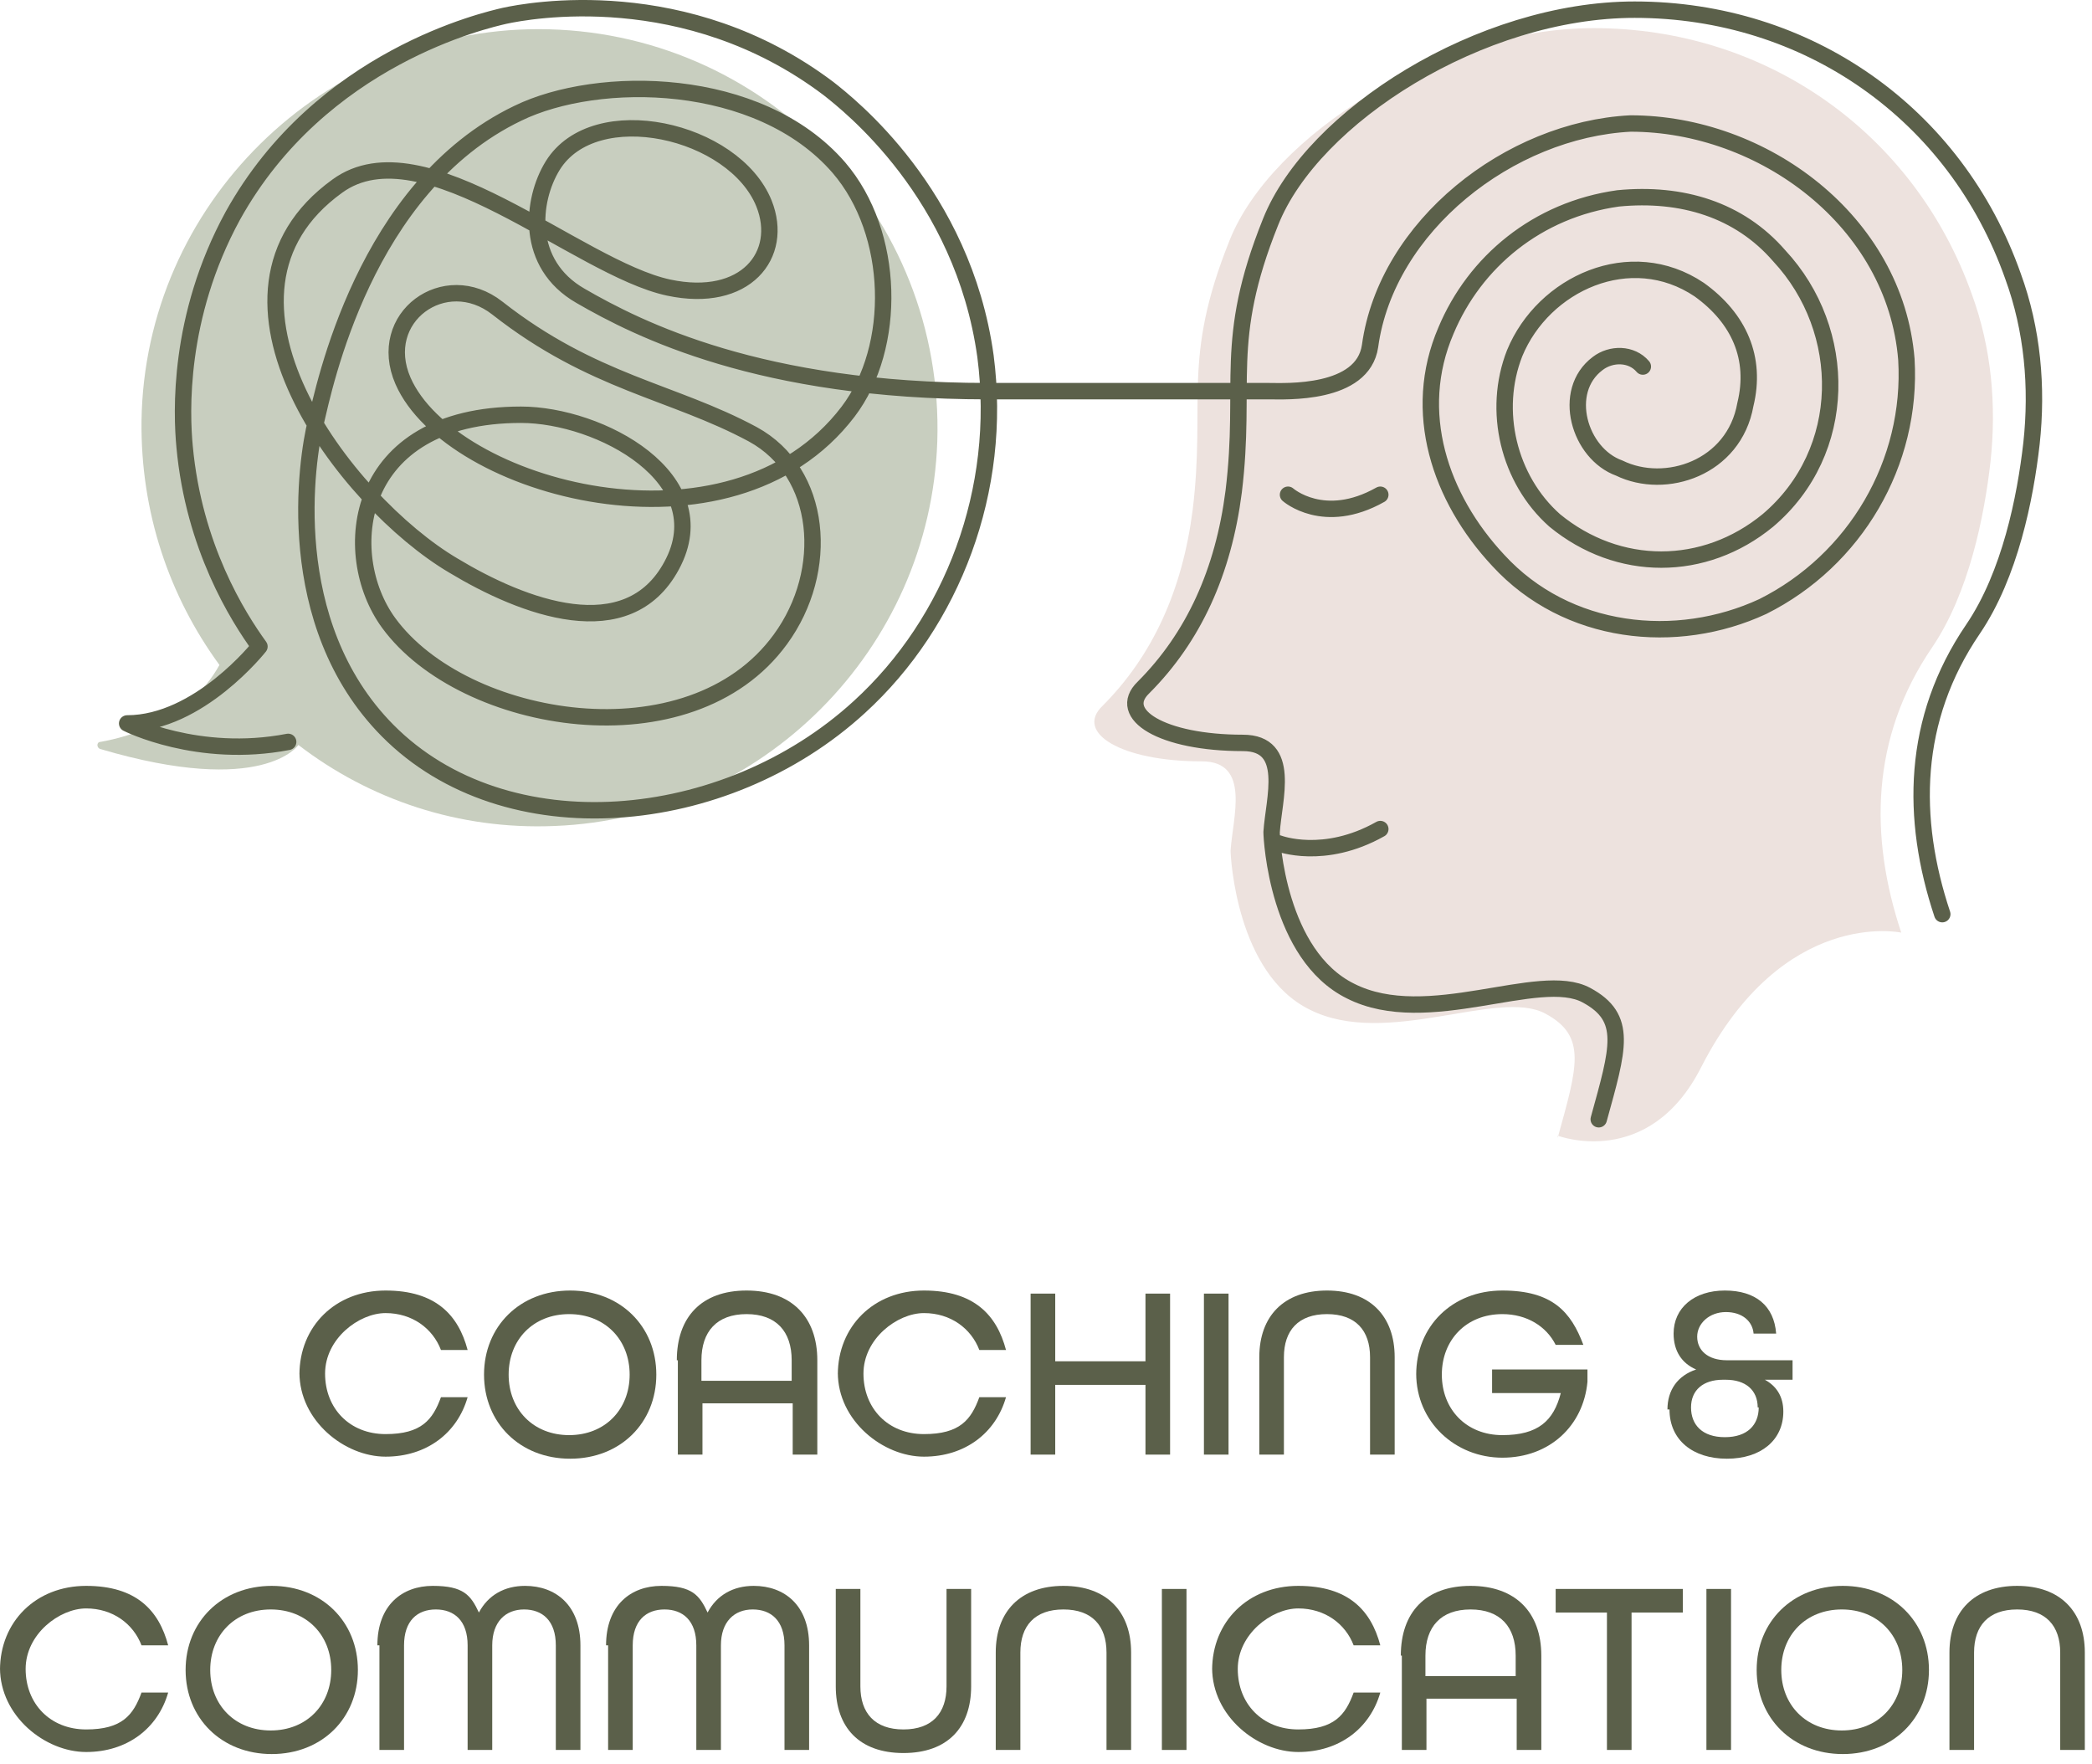
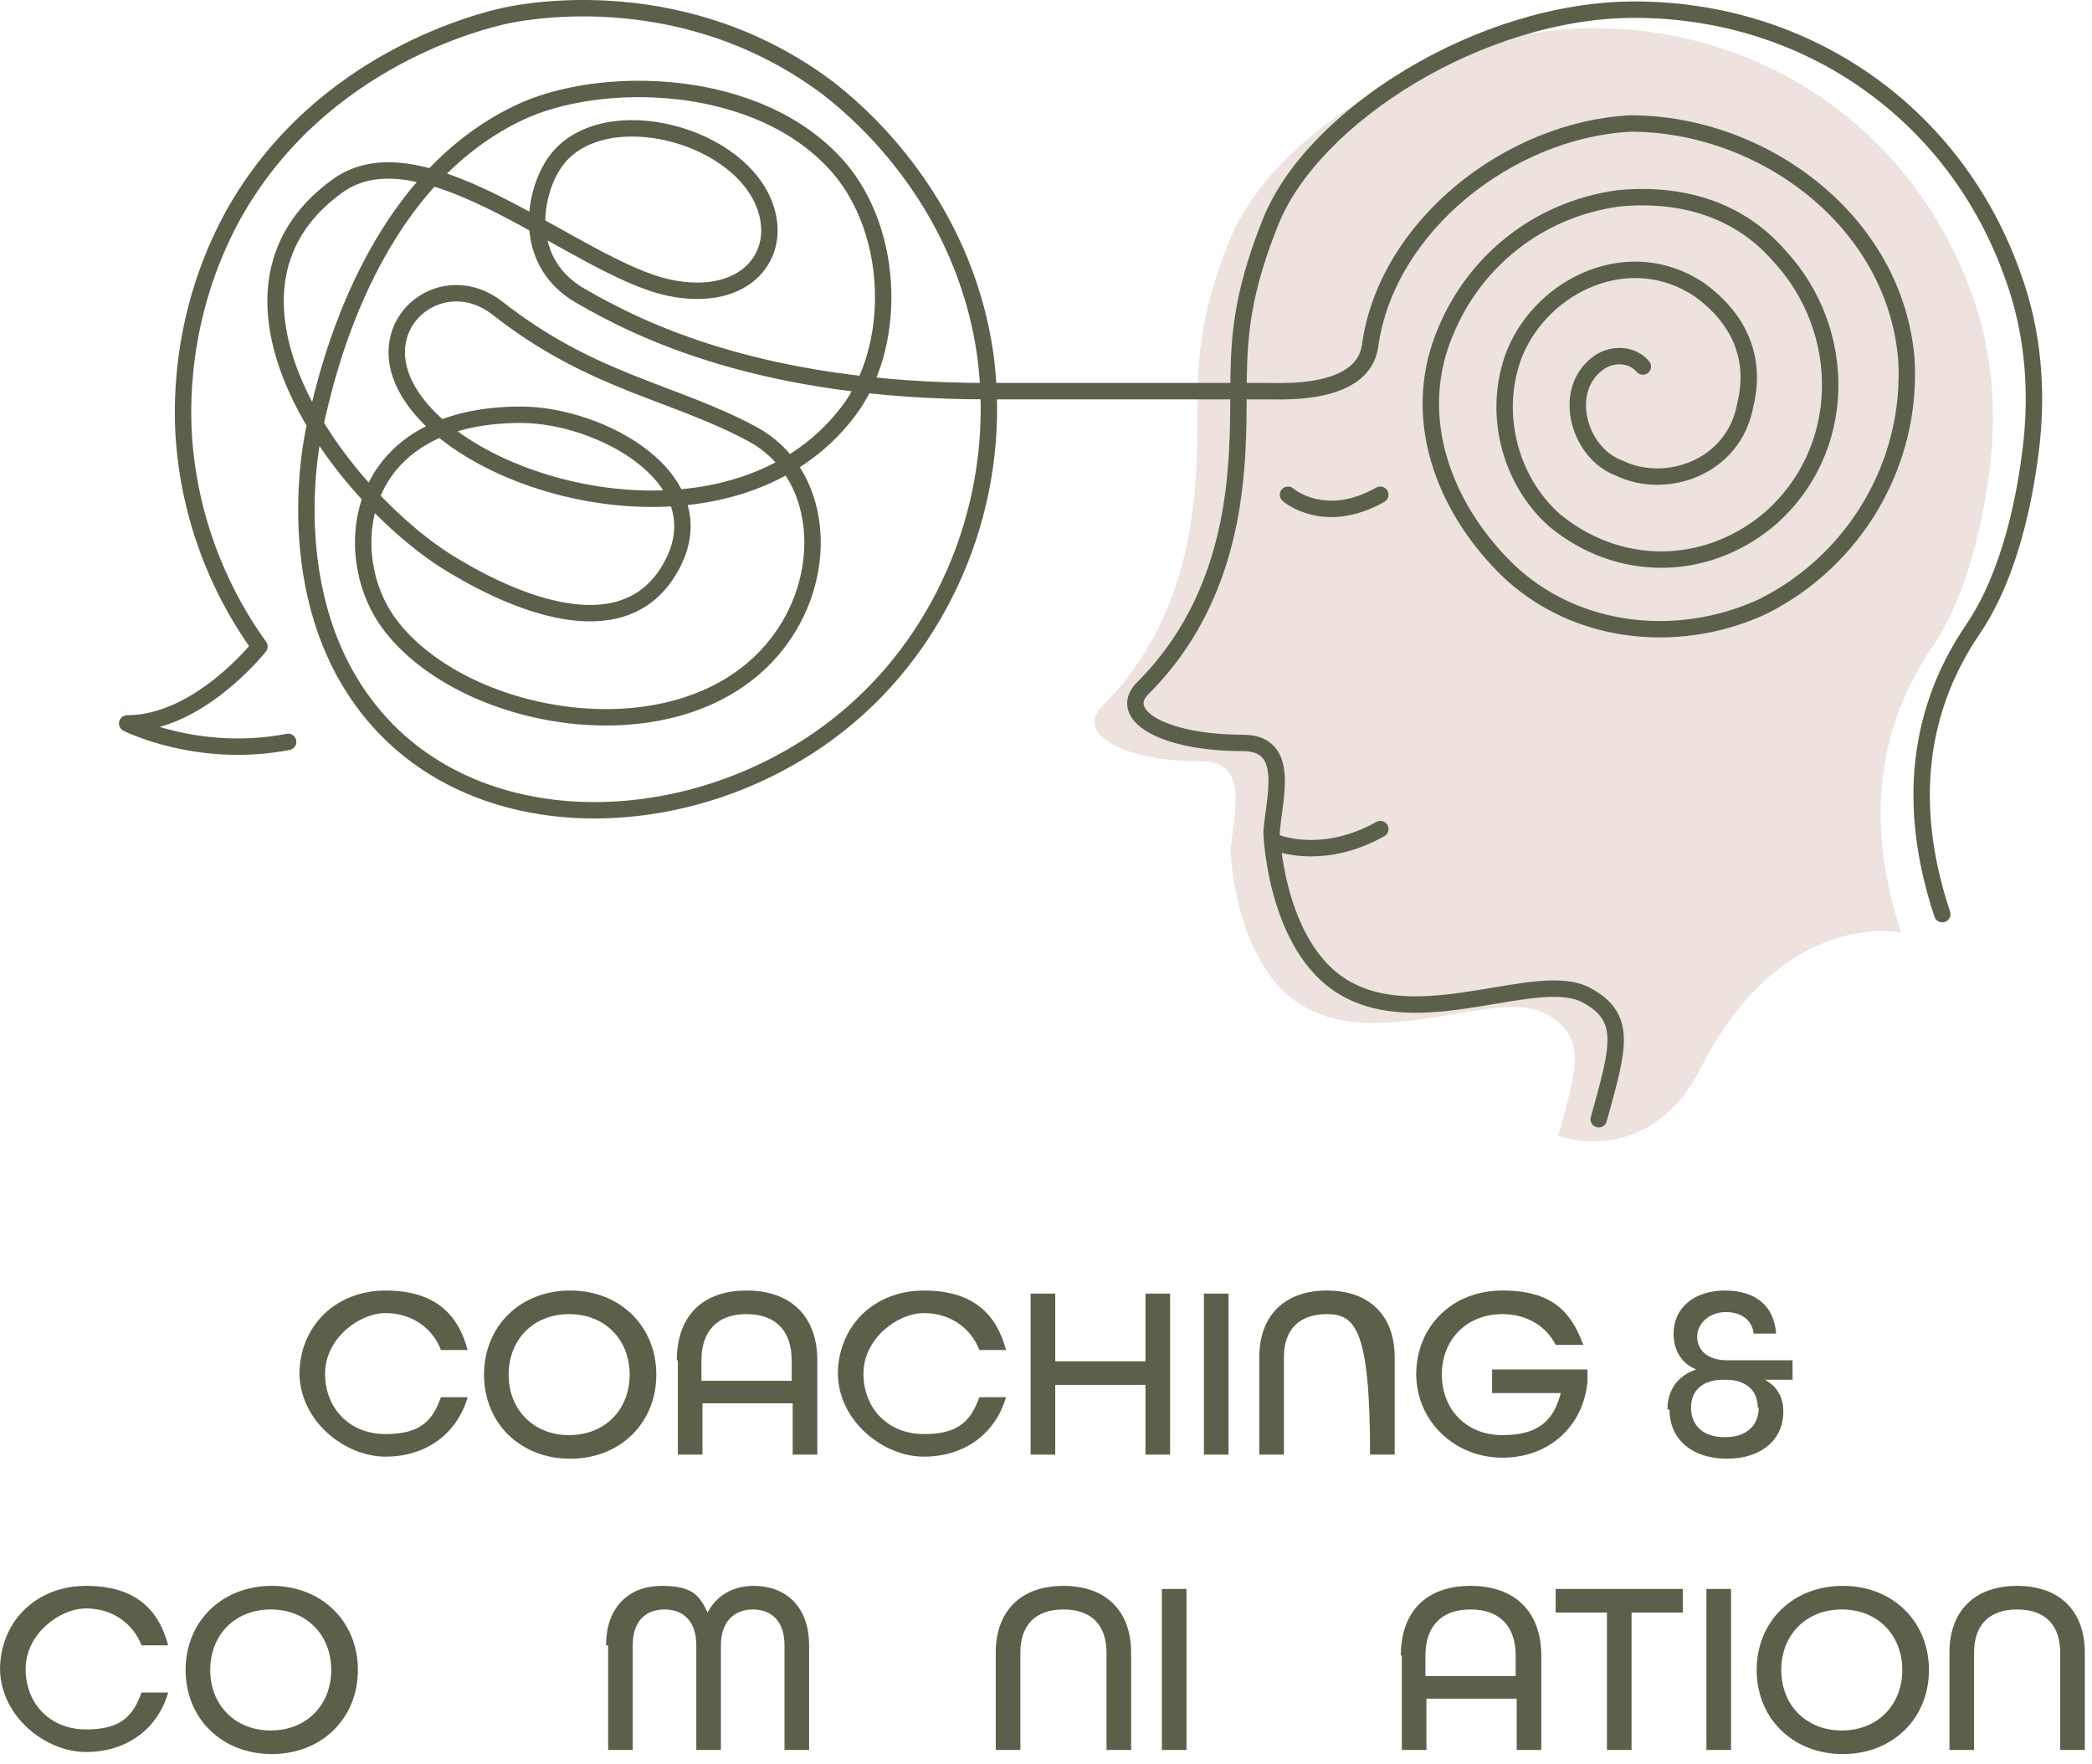
<svg xmlns="http://www.w3.org/2000/svg" width="204" height="172" viewBox="0 0 204 172" fill="none">
  <path d="M29.2 134.043C29.2 129.343 32.7 125.843 37.6 125.843C42.5 125.843 44.7 128.243 45.6 131.643H43C42.2 129.543 40.2 128.043 37.6 128.043C35 128.043 31.7 130.543 31.7 133.943C31.7 137.343 34.1 139.843 37.6 139.843C41.1 139.843 42.2 138.443 43 136.243H45.6C44.6 139.743 41.6 142.043 37.6 142.043C33.6 142.043 29.2 138.543 29.2 133.843V134.043Z" fill="#5B604A" />
  <path d="M47.2 134.043C47.2 129.343 50.7 125.843 55.6 125.843C60.5 125.843 64 129.343 64 134.043C64 138.743 60.5 142.243 55.6 142.243C50.7 142.243 47.2 138.743 47.2 134.043ZM61.4 134.043C61.4 130.643 59 128.143 55.5 128.143C52 128.143 49.6 130.643 49.6 134.043C49.6 137.443 52 139.943 55.5 139.943C59 139.943 61.4 137.443 61.4 134.043Z" fill="#5B604A" />
  <path d="M66 132.643C66 128.443 68.4 125.843 72.8 125.843C77.2 125.843 79.7 128.443 79.7 132.643V141.843H77.3V136.843H68.5V141.843H66.1V132.643H66ZM77.2 134.643V132.643C77.2 129.843 75.7 128.143 72.8 128.143C69.9 128.143 68.4 129.843 68.4 132.643V134.643H77.2Z" fill="#5B604A" />
  <path d="M81.7 134.043C81.7 129.343 85.2 125.843 90.1 125.843C95 125.843 97.2 128.243 98.1 131.643H95.5C94.7 129.543 92.7 128.043 90.1 128.043C87.5 128.043 84.2 130.543 84.2 133.943C84.2 137.343 86.6 139.843 90.1 139.843C93.6 139.843 94.7 138.443 95.5 136.243H98.1C97.1 139.743 94.1 142.043 90.1 142.043C86.1 142.043 81.7 138.543 81.7 133.843V134.043Z" fill="#5B604A" />
  <path d="M100.5 126.143H102.9V132.743H111.7V126.143H114.1V141.843H111.7V135.043H102.9V141.843H100.5V126.143Z" fill="#5B604A" />
  <path d="M117.4 126.143H119.8V141.843H117.4V126.143Z" fill="#5B604A" />
-   <path d="M122.8 132.343C122.8 128.343 125.2 125.843 129.4 125.843C133.6 125.843 136 128.343 136 132.343V141.843H133.6V132.343C133.6 129.743 132.2 128.143 129.4 128.143C126.6 128.143 125.2 129.743 125.2 132.343V141.843H122.8V132.343Z" fill="#5B604A" />
+   <path d="M122.8 132.343C122.8 128.343 125.2 125.843 129.4 125.843C133.6 125.843 136 128.343 136 132.343V141.843H133.6C133.6 129.743 132.2 128.143 129.4 128.143C126.6 128.143 125.2 129.743 125.2 132.343V141.843H122.8V132.343Z" fill="#5B604A" />
  <path d="M138.1 134.043C138.1 129.343 141.6 125.843 146.5 125.843C151.4 125.843 153.2 127.943 154.4 131.143H151.7C150.8 129.343 148.9 128.143 146.5 128.143C143 128.143 140.6 130.643 140.6 134.043C140.6 137.443 143 139.943 146.5 139.943C150 139.943 151.5 138.543 152.2 135.843H145.5V133.543H154.8V134.743C154.4 139.043 151.1 142.143 146.5 142.143C141.9 142.143 138.1 138.643 138.1 133.943V134.043Z" fill="#5B604A" />
  <path d="M162.6 137.443C162.6 135.543 163.6 134.143 165.4 133.543C164 132.943 163.2 131.743 163.2 130.043C163.2 127.543 165.2 125.843 168.2 125.843C171.2 125.843 173 127.343 173.2 130.043H171C170.9 128.843 169.9 127.943 168.3 127.943C166.7 127.943 165.5 129.043 165.5 130.343C165.5 131.643 166.5 132.643 168.4 132.643H174.8V134.543H172.1C173.2 135.143 173.9 136.143 173.9 137.643C173.9 140.443 171.7 142.243 168.4 142.243C165.1 142.243 162.8 140.443 162.8 137.443H162.6ZM171.4 137.243C171.4 135.543 170.2 134.543 168.3 134.543H168C166.1 134.543 164.9 135.543 164.9 137.243C164.9 138.943 166 140.143 168.2 140.143C170.4 140.143 171.5 138.943 171.5 137.243H171.4Z" fill="#5B604A" />
  <path d="M0 162.843C0 158.143 3.5 154.643 8.4 154.643C13.3 154.643 15.5 157.043 16.4 160.443H13.8C13 158.343 11 156.843 8.4 156.843C5.8 156.843 2.5 159.343 2.5 162.743C2.5 166.143 4.9 168.643 8.4 168.643C11.9 168.643 13 167.243 13.8 165.043H16.4C15.4 168.543 12.4 170.843 8.4 170.843C4.4 170.843 0 167.343 0 162.643V162.843Z" fill="#5B604A" />
  <path d="M18.1 162.843C18.1 158.143 21.6 154.643 26.5 154.643C31.4 154.643 34.9 158.143 34.9 162.843C34.9 167.543 31.4 171.043 26.5 171.043C21.6 171.043 18.1 167.543 18.1 162.843ZM32.3 162.843C32.3 159.443 29.9 156.943 26.4 156.943C22.9 156.943 20.5 159.443 20.5 162.843C20.5 166.243 22.9 168.743 26.4 168.743C29.9 168.743 32.3 166.243 32.3 162.843Z" fill="#5B604A" />
-   <path d="M36.8 160.443C36.8 156.543 39.2 154.643 42.2 154.643C45.2 154.643 45.9 155.543 46.7 157.243C47.6 155.543 49.2 154.643 51.2 154.643C54.2 154.643 56.6 156.543 56.6 160.443V170.643H54.2V160.443C54.2 158.043 52.9 156.943 51.1 156.943C49.3 156.943 48 158.143 48 160.443V170.643H45.6V160.443C45.6 158.043 44.3 156.943 42.5 156.943C40.7 156.943 39.4 158.043 39.4 160.443V170.643H37V160.443H36.8Z" fill="#5B604A" />
  <path d="M59.1 160.443C59.1 156.543 61.5 154.643 64.5 154.643C67.5 154.643 68.2 155.543 69 157.243C69.9 155.543 71.5 154.643 73.5 154.643C76.5 154.643 78.9 156.543 78.9 160.443V170.643H76.5V160.443C76.5 158.043 75.2 156.943 73.4 156.943C71.6 156.943 70.3 158.143 70.3 160.443V170.643H67.9V160.443C67.9 158.043 66.6 156.943 64.8 156.943C63 156.943 61.7 158.043 61.7 160.443V170.643H59.3V160.443H59.1Z" fill="#5B604A" />
-   <path d="M81.5 164.443V154.943H83.9V164.443C83.9 167.043 85.3 168.643 88.1 168.643C90.9 168.643 92.3 167.043 92.3 164.443V154.943H94.7V164.443C94.7 168.443 92.4 170.943 88.1 170.943C83.8 170.943 81.5 168.443 81.5 164.443Z" fill="#5B604A" />
  <path d="M97.1 161.143C97.1 157.143 99.5 154.643 103.7 154.643C107.9 154.643 110.3 157.143 110.3 161.143V170.643H107.9V161.143C107.9 158.543 106.5 156.943 103.7 156.943C100.9 156.943 99.5 158.543 99.5 161.143V170.643H97.1V161.143Z" fill="#5B604A" />
  <path d="M113.3 154.943H115.7V170.643H113.3V154.943Z" fill="#5B604A" />
-   <path d="M118.2 162.843C118.2 158.143 121.7 154.643 126.6 154.643C131.5 154.643 133.7 157.043 134.6 160.443H132C131.2 158.343 129.2 156.843 126.6 156.843C124 156.843 120.7 159.343 120.7 162.743C120.7 166.143 123.1 168.643 126.6 168.643C130.1 168.643 131.2 167.243 132 165.043H134.6C133.6 168.543 130.6 170.843 126.6 170.843C122.6 170.843 118.2 167.343 118.2 162.643V162.843Z" fill="#5B604A" />
  <path d="M136.6 161.443C136.6 157.243 139 154.643 143.4 154.643C147.8 154.643 150.3 157.243 150.3 161.443V170.643H147.9V165.643H139.1V170.643H136.7V161.443H136.6ZM147.8 163.443V161.443C147.8 158.643 146.3 156.943 143.4 156.943C140.5 156.943 139 158.643 139 161.443V163.443H147.8Z" fill="#5B604A" />
  <path d="M156.7 157.243H151.7V154.943H164.1V157.243H159.1V170.643H156.7V157.243Z" fill="#5B604A" />
  <path d="M166.4 154.943H168.8V170.643H166.4V154.943Z" fill="#5B604A" />
  <path d="M171.3 162.843C171.3 158.143 174.8 154.643 179.7 154.643C184.6 154.643 188.1 158.143 188.1 162.843C188.1 167.543 184.6 171.043 179.7 171.043C174.8 171.043 171.3 167.543 171.3 162.843ZM185.5 162.843C185.5 159.443 183.1 156.943 179.6 156.943C176.1 156.943 173.7 159.443 173.7 162.843C173.7 166.243 176.1 168.743 179.6 168.743C183.1 168.743 185.5 166.243 185.5 162.843Z" fill="#5B604A" />
  <path d="M190.1 161.143C190.1 157.143 192.5 154.643 196.7 154.643C200.9 154.643 203.3 157.143 203.3 161.143V170.643H200.9V161.143C200.9 158.543 199.5 156.943 196.7 156.943C193.9 156.943 192.5 158.543 192.5 161.143V170.643H190.1V161.143Z" fill="#5B604A" />
-   <path d="M52.5 2.843C31.5 2.843 14.1 19.943 13.8 41.043C13.7 49.943 16.5 58.143 21.4 64.843C18.4 70.243 12.6 71.843 9.8 72.343C9.4 72.343 9.4 72.943 9.8 73.043C25.7 77.743 29.1 72.643 29.1 72.643C36 77.943 44.7 80.943 54.1 80.543C74.3 79.743 90.7 63.343 91.4 43.043C92.1 20.943 74.4 2.843 52.5 2.843Z" fill="#C8CEBF" />
  <path d="M151.9 110.943C153.8 104.043 154.8 101.043 150.7 98.843C146.1 96.343 135.2 102.243 127.7 98.443C120.6 94.943 120 83.643 120 82.943C120.2 79.743 122 74.243 117.2 74.243C109.3 74.243 104.8 71.443 107.5 68.843C112.4 63.943 115.3 57.543 116.3 49.743C117.6 39.143 115.2 35.143 119.9 23.443C124 13.143 140.4 2.743 155.4 2.743C172.2 2.743 186.7 12.943 192.3 28.743C194.2 33.943 194.7 39.543 194.1 45.043C193.5 50.343 192 57.843 188.4 63.143C182.4 71.943 182.3 81.643 185.4 90.943C185.4 90.943 173.9 88.443 165.9 104.043C160.8 114.143 151.9 110.743 151.9 110.743" fill="#EDE2DE" />
  <path d="M124.7 82.243C124.7 82.243 129.1 83.943 134.6 80.843M125.6 48.243C125.6 48.243 129.1 51.343 134.6 48.243M96.3 38.143C74.2 38.143 62.3 32.143 56.6 28.843C51.2 25.743 51.8 19.543 53.9 16.143C58 9.543 71.6 12.643 74.5 19.843C76.5 24.843 72.7 29.643 65.2 28.043C56.3 26.143 41.3 12.043 32.9 18.143C18.2 28.743 33.7 48.943 44.2 55.143C51 59.243 61.2 63.143 65.5 55.143C70.1 46.643 58.5 40.443 50.8 40.443C34.4 40.443 33 54.043 37.9 60.743C45.2 70.743 67.3 74.443 76.1 62.343C81 55.643 80.2 46.043 73.4 42.343C65.6 38.143 57.8 37.343 48.5 30.043C43.4 26.043 36.6 30.943 39.3 37.143C43.9 47.643 71.2 55.243 82.7 40.143C87.5 33.843 87.3 22.743 81.8 16.343C74 7.343 58.3 7.243 50.5 11.043C35.5 18.243 31.6 37.843 30.8 41.143C29.9 44.743 27.4 60.743 37.8 71.243C49.3 82.843 70.7 80.943 83.8 68.943C92.9 60.643 97.8 47.743 96.1 34.743C93.9 18.843 82.7 10.143 80.8 8.643C66.9 -1.857 51.5 1.043 49.2 1.543C47.5 1.943 31.3 5.543 22.7 21.043C17.3 30.943 17.7 40.343 18 43.543C18.9 53.343 23.2 60.143 25.3 63.043C25.3 63.043 19.4 70.543 12.4 70.543C12.4 70.543 19.3 74.043 28.1 72.343M160.2 35.743C159.1 34.443 157.1 34.443 155.8 35.443C152.2 38.143 154 44.243 157.9 45.643C162.4 47.843 169.1 45.643 170.2 39.443C171.3 34.943 169.6 31.043 165.7 28.243C159 23.743 150.5 27.643 147.7 34.443C145.5 40.043 147.1 46.743 151.6 50.743C157.8 55.843 166.2 55.843 172.4 50.743C180.3 44.043 180.3 32.243 173.5 24.943C169.6 20.443 164 18.743 157.8 19.343C149.9 20.443 143.8 25.543 141 32.243C137.6 40.143 140.4 48.543 146.1 54.643C152.8 61.943 163.5 63.043 171.9 59.143C180.9 54.643 186.5 45.143 185.9 35.043C184.8 21.543 171.9 12.043 159 12.043C147.2 12.643 135.2 22.043 133.6 33.743C132.9 38.543 125.3 38.143 123.8 38.143H95.6M155.9 109.143C157.8 102.243 158.8 99.243 154.7 97.043C150.1 94.543 139.2 100.443 131.7 96.643C124.6 93.143 124 81.843 124 81.143C124.2 77.943 126 72.443 121.2 72.443C113.3 72.443 108.8 69.643 111.5 67.043C116.4 62.143 119.3 55.743 120.3 47.943C121.6 37.343 119.2 33.343 123.9 21.643C128 11.343 144.4 0.943 159.4 0.943C176.2 0.943 190.7 11.043 196.3 26.943C198.2 32.143 198.7 37.743 198.1 43.243C197.5 48.543 196 56.043 192.4 61.343C186.4 70.143 186.3 79.843 189.4 89.143" stroke="#5B604A" stroke-width="1.6" stroke-linecap="round" stroke-linejoin="round" />
</svg>